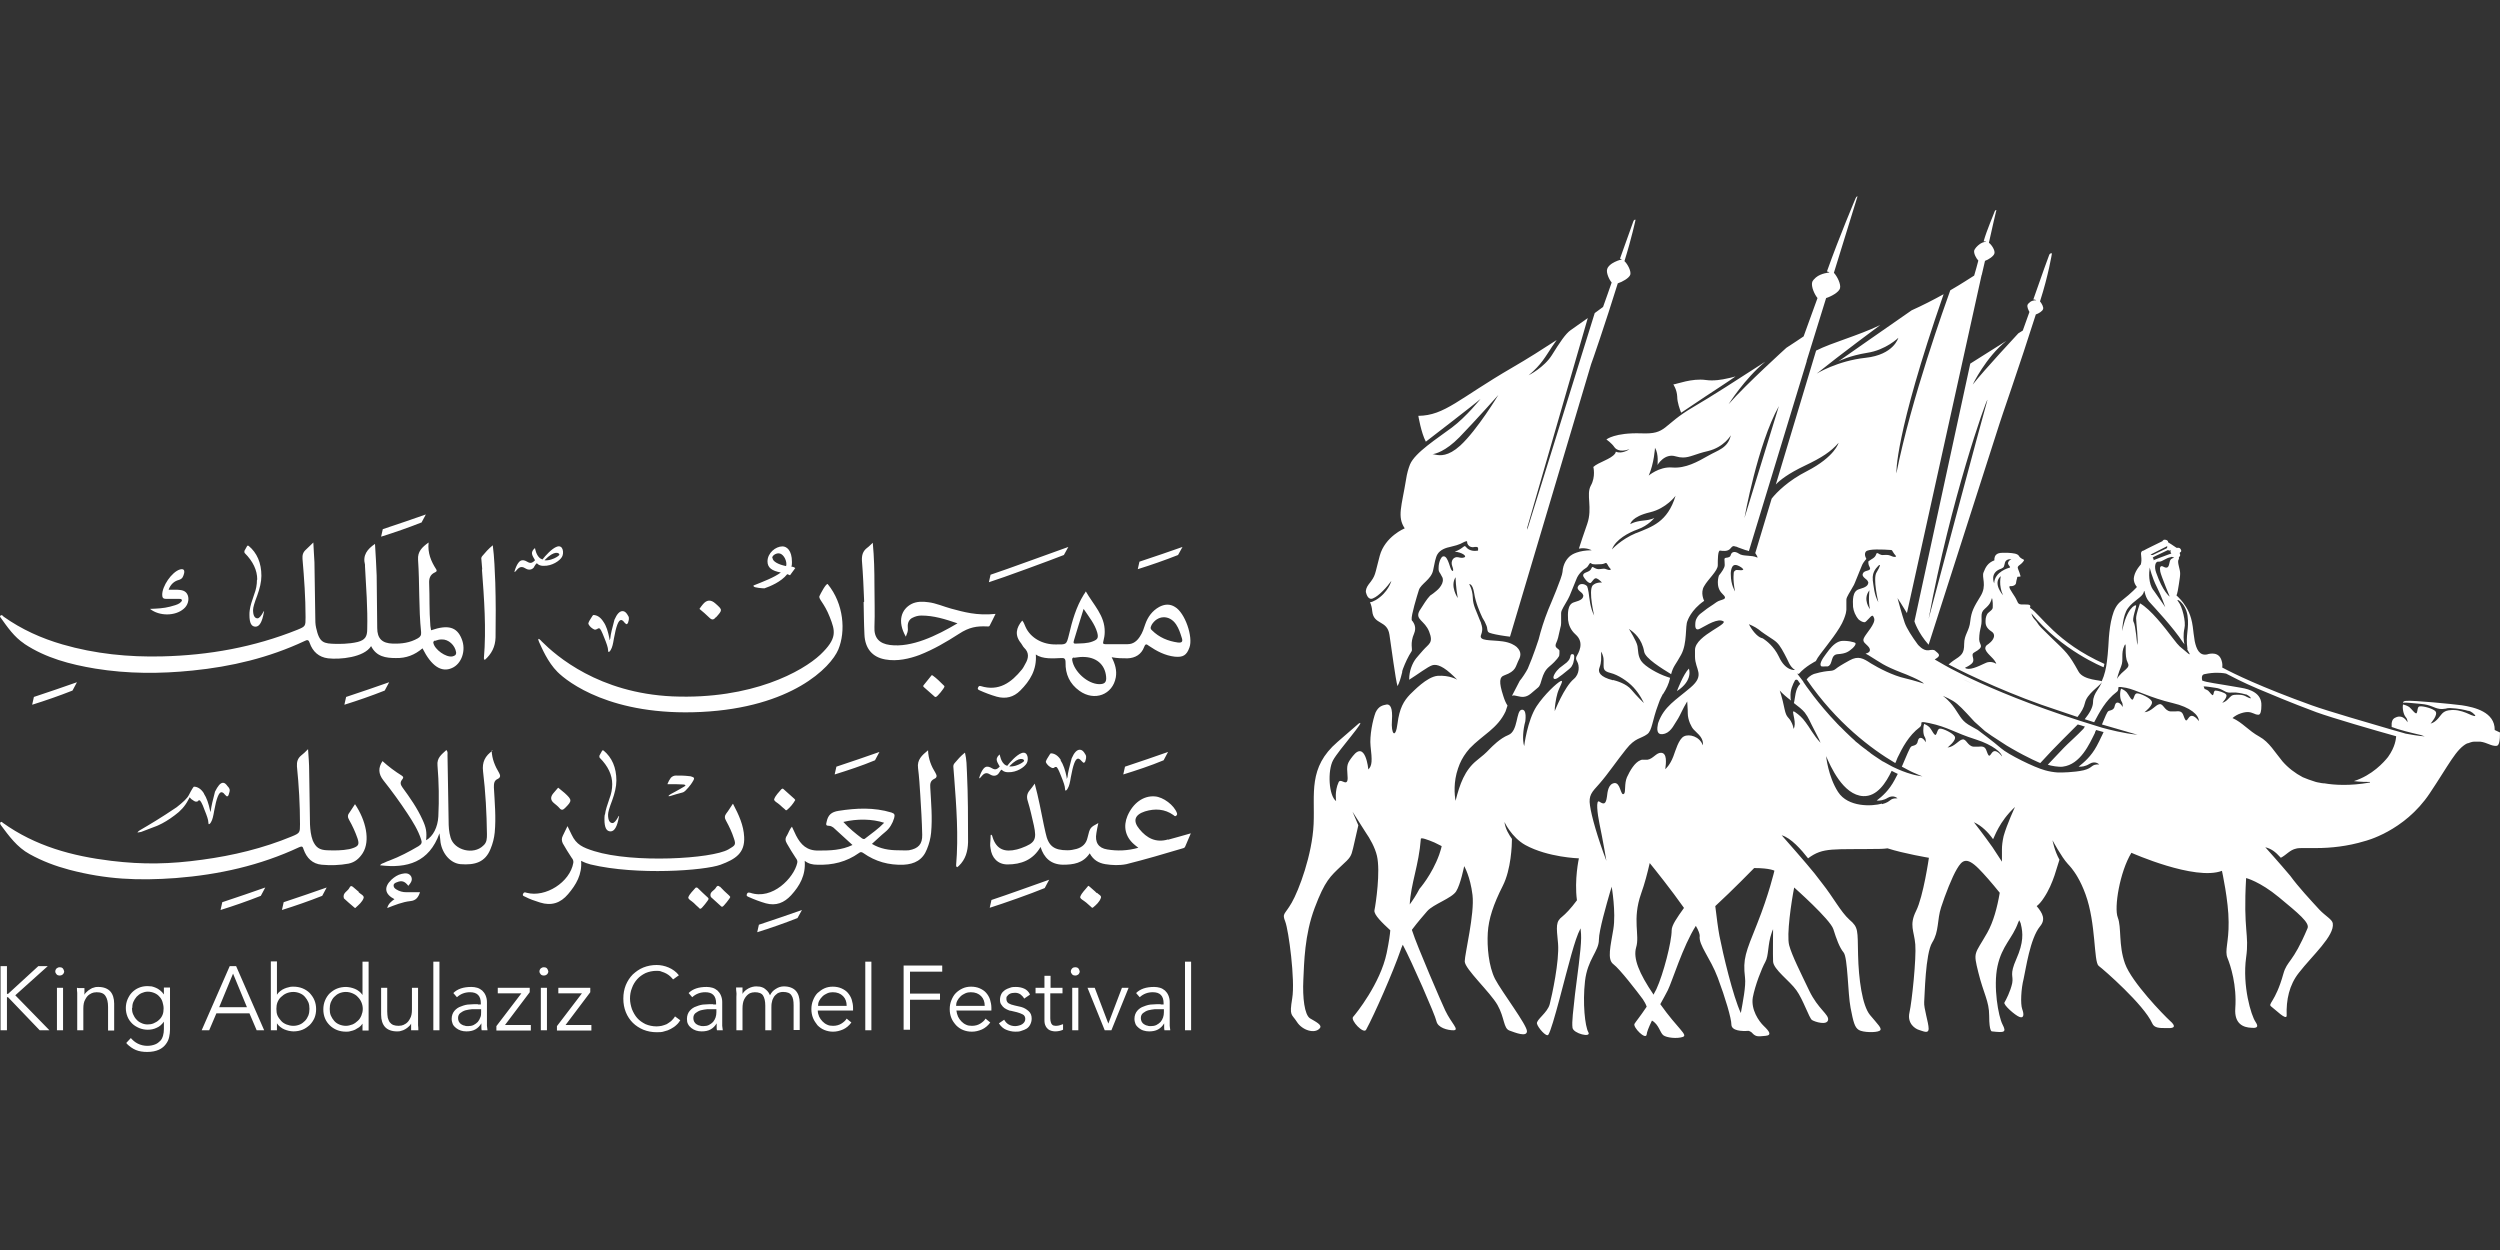
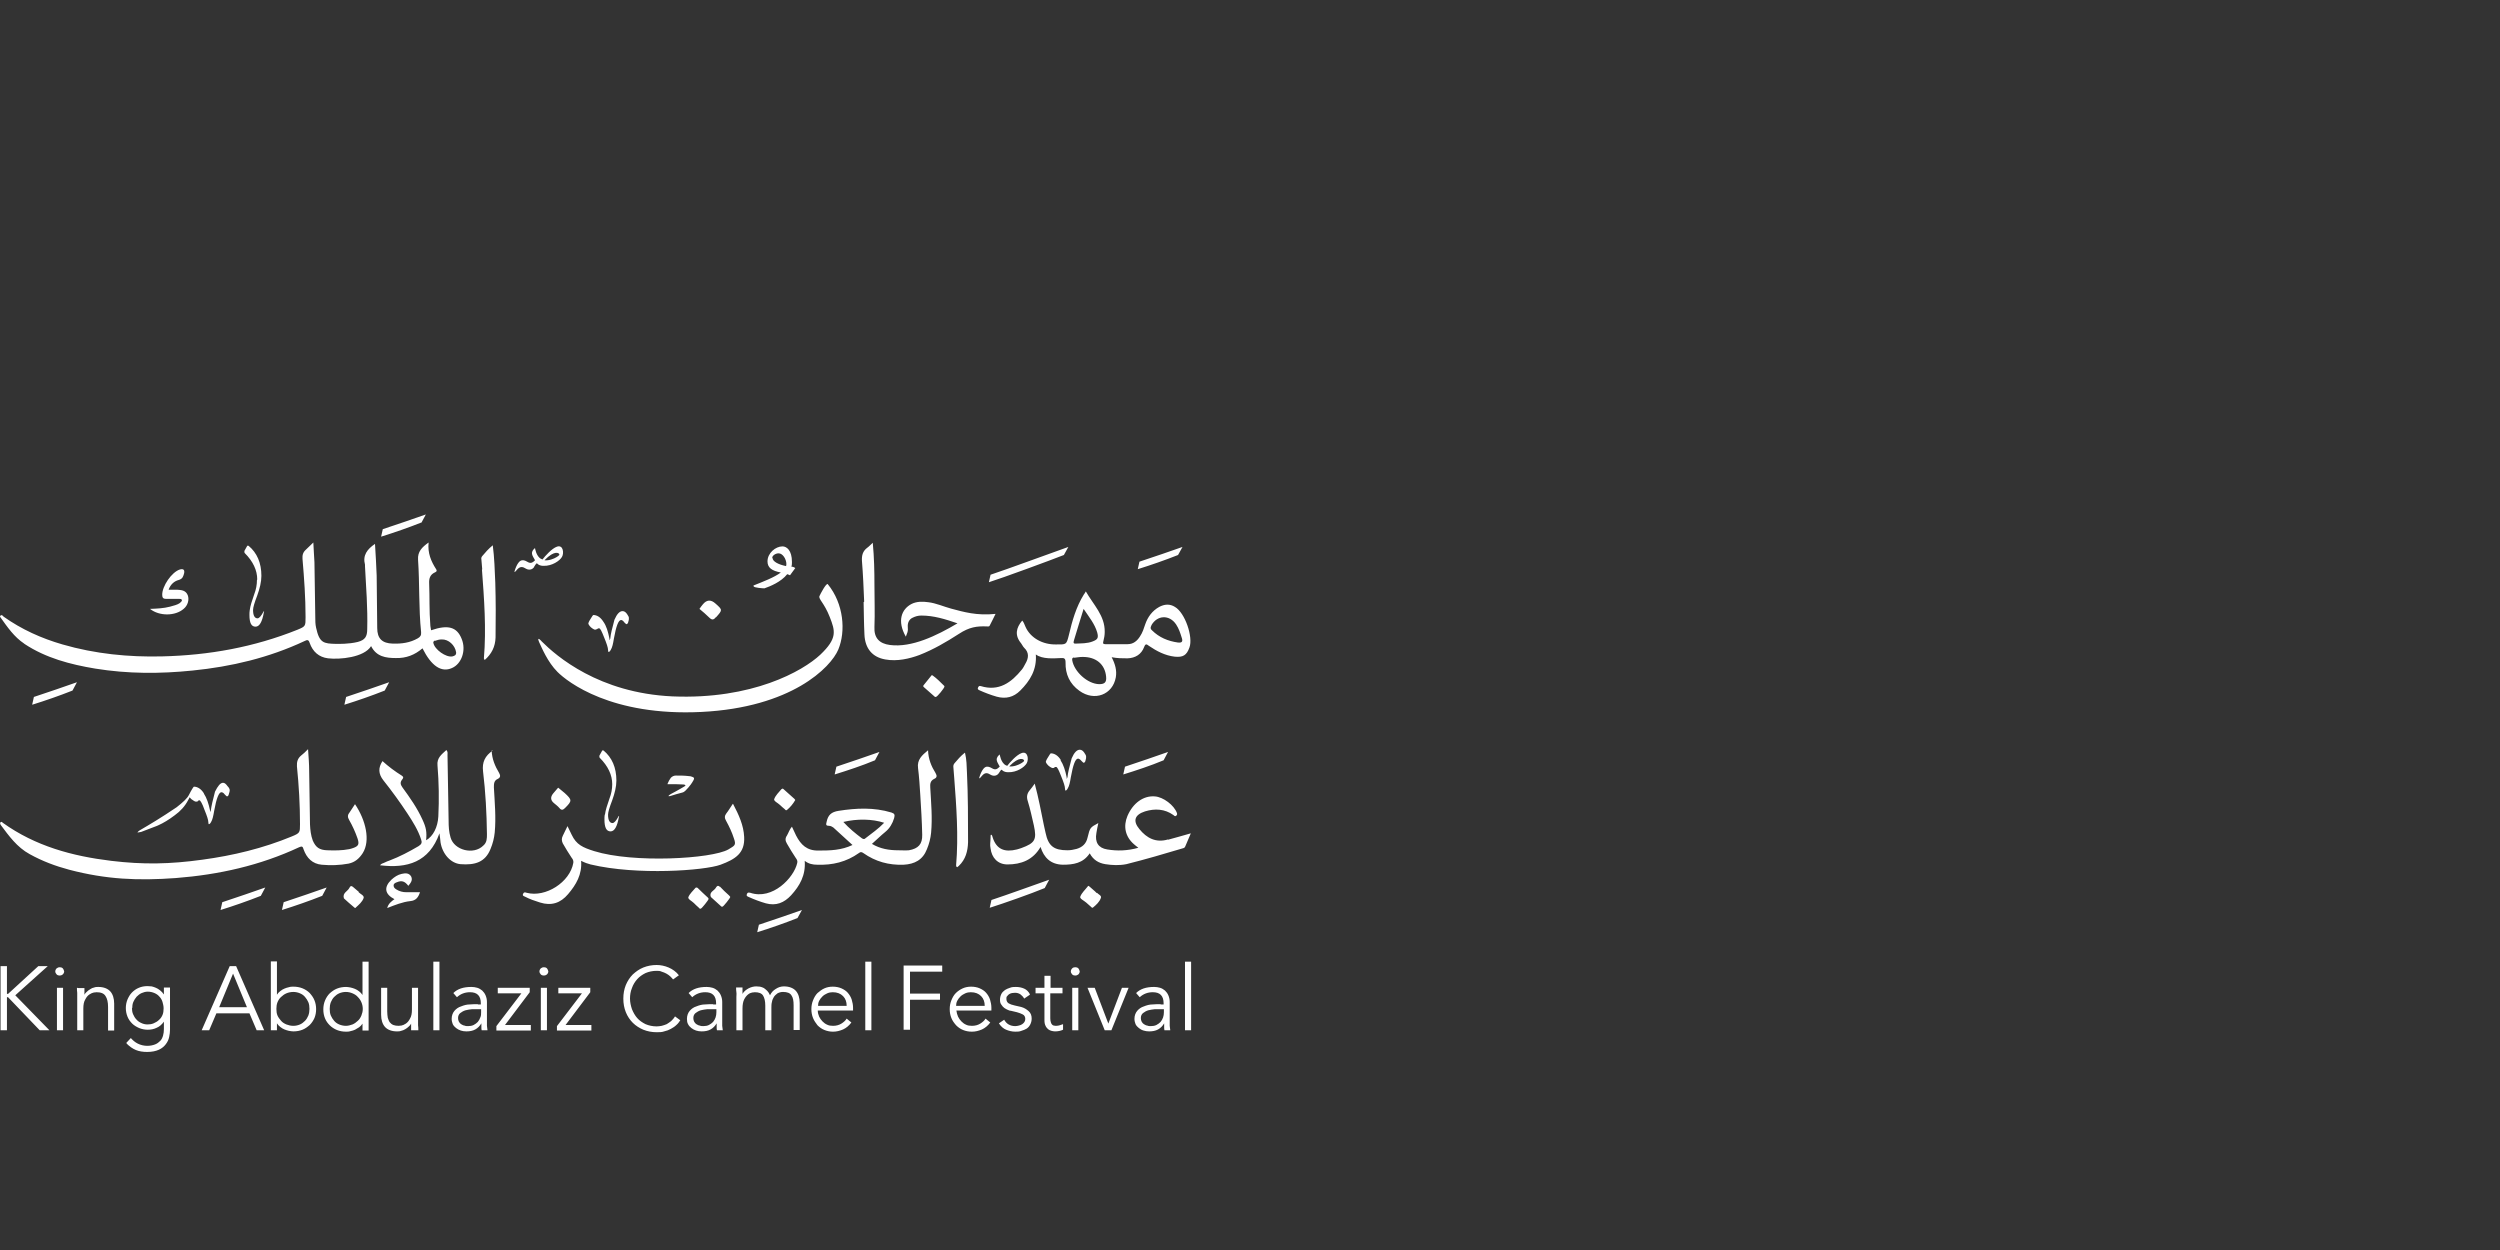
<svg xmlns="http://www.w3.org/2000/svg" id="Layer_1" data-name="Layer 1" viewBox="0 0 90 45">
  <rect x="0" y="0" width="90" height="45" fill="#333333" stroke="none" />
  <defs>
    <style>
      .cls-1 {
        fill: #fff;
      }
    </style>
  </defs>
-   <path class="cls-1" d="M57.25,11.49s0,0,0,0h0s0,0,0,0ZM57.49,11.31s0,0,0,0h0s0,0,0,0ZM71.03,13.83c.4-.51,1.63-1.83,1.63-1.83l.16-.1c.08-.22.16-.45.24-.67-.04-.07-.09-.18-.07-.25.01-.04.06-.08.11-.12,0,0,0,0,0,0,0,0,0,0,0,0,.1-.06.21-.05.21-.05-.03-.02-.07-.03-.11-.03.3-.86.55-1.56.57-1.6.02-.05.05-.06.07-.06s.03,0,.03,0c0,0-.12.77-.43,1.73.06.07.14.21.11.28-.02.07-.16.16-.26.19-.55,1.74-1.31,3.91-1.31,3.94l-2.55,7.95c-.39-.44-.51-.84-.51-.84l2.01-9.28,1.3-.82c-.74.59-1.21,1.57-1.21,1.57ZM69.43,22.28s1.92-7.21,2.12-7.89c-.05,0-1.33,3.61-2.12,7.89ZM60.52,14.84s0,.02,0,.02l.88-.59s1.07-.7,1.08-.72c0,0,0,0,0,0-.01,0-.12.04-.28.07-.21.05-.51.1-.79.06-.5-.07-1.05.15-1.17.16,0,0,.13.19.14.44,0,.21.1.47.13.55ZM56.06,24.42c.06-.04.12-.09.19-.14.22-.17.31-.25.33-.29.03-.05.06-.11.07-.18.03-.12.04-.25-.03-.26,0,0-.02,0-.02,0-.08,0-.05.09-.1.18-.02.04-.06.08-.1.12,0,0,0,0,0,0-.08.07-.19.14-.26.2-.06.06-.12.12-.16.19-.11.17-.05.26.09.17ZM90,26.37c0,.29-.03.47-.12.48-.19.02-.34-.12-.59-.15-.08,0-.16,0-.22,0-.07,0-.15.03-.23.06,0,0,0,0,0,0,0,0-.01,0-.02,0-.4.2-.66.77-1.35,1.8-.92,1.38-2.34,1.72-2.34,1.72-.62.19-1.24.25-1.73.25h0s-.03,0-.04,0c-.16,0-.3,0-.43,0-.11,0-.2,0-.27.02-.23.05-.34.22-.55.33-.21-.23-.34-.32-.56-.38,0,0,.53.59.9,1.03.29.4.72.86,1.05,1.22.22.23.46.35.48.49.07.45-.74,1.16-1.22,1.78-.35.44-.46.98-.44,1.54,0,.2-.41-.22-.55-.32-.15-.11.14-.14.43-1.18.14-.5.33-.36.87-1.64.09-.2-.33-.54-1.03-1.12-.69-.57-1.18-.69-1.18-.69-.11,1.92.12,2.01,0,2.86-.14,1.02.18,2.09.34,2.32.16.23-.04.22-.15.21-.28-.01-.62-.13-.58-.7.06-.83-.17-1.54-.28-1.81-.11-.27.05-.56.04-1.3,0-.75-.24-1.84-.24-1.84-.97.37-3.26-.65-3.26-.65-.42.69-.63,1.98-.49,2.33.14.36.02.99.26,1.66.24.67,1.4,1.86,1.62,2.06.23.2.15.27-.06.26-.04,0-.08,0-.12,0-.19,0-.39,0-.46-.17-.3-.67-1.74-1.93-1.93-2.07-.18-.15-.09-1.53-.47-2.57-.09-.25-.19-.46-.29-.63h0s-.07-.13-.21-.31c-.05-.06-.1-.12-.14-.16-.23-.25-.55-.85-.55-.85,0,0,.07.38.25.7-.08.21-.21.85-.56,1.37-.09.14-.18.24-.26.3.22.26.33.48.12.73-.36.44-.51,1.54-.59,1.89-.09.35-.12.9-.05,1.09.07.19.06.34-.1.28-.16-.06-.59-.44-.54-.52.05-.08.22-.41.28-.7.05-.29-.11-.28.15-.87.26-.59.24-.93.16-1.25,0-.02-.01-.04-.02-.06,0-.01-.01-.03-.02-.04,0-.01-.01-.03-.02-.04-.01.03-.03.06-.04.09-.2.56-.58.82-.74,1.56-.16.74.03,1.81.18,2.1.15.29.07.3-.38.25,0,0-.1.03-.1-.56,0-.53-.2-.79-.39-1.56-.19-.77-.14-.62.32-1.43.22-.39.36-.91.45-1.44-.28-.35-.57-.68-.76-.87-.45-.45-.6-.29-.78.01-.18.3-.42.92-.57,1.38-.15.46-.07.87-.32,1.27-.25.4-.27,1.92-.29,2.14-.02.22.16.75.16.96,0,.2-.2.09-.34.05-.14-.04-.44-.23-.35-.63.09-.4.25-1.95.21-2.45-.04-.49-.23-.69.03-1.21s.46-1.91.46-1.91c0,0-.9-.15-1.49-.34,0,0,0,0,0,0-.08.01-.17.02-.25.02-1.73.03-2.06-.07-2.61.34-.24-.31-.62-.74-.95-.83,0,0,.91,1.03,1.18,1.37.08.1.17.22.27.35.42.53.67,1.03.99,1.32.33.28.29.38.31,1.26.02.88.15,1.83.43,2.17.28.34.47.5.34.57-.13.07-.59.06-.74-.03-.15-.09-.2-.28-.3-.8-.1-.51-.1-1.81-.25-1.99-.15-.18-.26-.49-.37-.84-.11-.35-1.41-1.5-1.41-1.5-.1.5-.28,1.71-.18,2.08.1.37.4.96.72,1.63.32.67.72.86.68,1.06-.04.2-.47.07-.58,0-.1-.07-.32-.74-.56-1.07-.24-.34-.83-.75-.84-1.04-.01-.25,0-.98,0-1.16-.02.05-.04.09-.05.13-.15.42-.1.82-.23,1.05-.13.23-.37.85-.45,1.28-.07.43.21.85.4,1.03.19.18.3.33.06.35-.24.02-.34.05-.47-.09-.03-.04-.08-.07-.14-.09-.25.02-.61,0-.62-.22,0-.23-.22-.97-.49-1.69-.27-.72-.7-1.18-.65-1.51,0-.06-.04-.19-.14-.36-.47.74-.85,2-1.01,2.32-.06.12-.16.3-.27.5.63.89,1.01,1.11.81,1.18-.21.07-.58.03-.7-.06-.12-.09-.16-.39-.41-.53-.13.27-.18.41-.19.5-.03.22-.5-.26-.44-.38.04-.07.2-.26.42-.59,0,0,.01-.01.02-.03-.03-.09-.08-.18-.14-.27-.2-.27-.83-1.09-1.06-1.26-.23-.17-.1-.65,0-1.26.1-.61-.06-1.53-.06-1.53,0,0-.02.08-.06.2,0,0,0,0,0,0-.12.42-.4,1.38-.4,1.71,0,.42-.41.7-.5,1.49-.09.79,0,1.63.12,1.84.12.21-.54.05-.57-.16-.03-.21.03-.65.09-1.21.07-.57.22-1.61.22-2.02,0-.07,0-.19-.02-.35,0,0,.63-.64.94-1.1-.31.46-.94,1.1-.94,1.1-.12.23-.21.52-.33.94-.2.69-.67,2.65-.83,2.89-.07.1-.38-.26-.41-.4-.03-.14.38-.39.46-.7.08-.31.35-1.55.3-2.18-.06-.63-.09-.79.16-.98.1-.08.3-.28.52-.58-.1-.74.07-1.51.07-1.51,0,0-1.11-.03-1.93-.48-.5-.28-.75-.83-.75-.83.03.25.17.47.27.61,0,.22-.03,1.1-.33,1.69-.34.67-.51,1.19-.54,1.69-.03.5.03,1.2.26,1.66.24.46,1.17,1.68,1.15,1.89-.01.21-.41.05-.63-.03-.22-.08-.17-.46-.43-.92-.26-.46-1.18-1.3-1.18-1.57s.36-1.71.28-2.39c-.08-.67-.3-1.04-.3-1.04,0,0-.13.66-.29.91-.16.25-.82.46-1.04.71-.12.14-.34.39-.55.67,0,.02.01.05.02.07.14.46,1.08,2.64,1.18,2.84.22.46.52.7.3.71-.22,0-.57-.09-.62-.33-.04-.21-.89-2.15-1.21-2.75-.03.07-.06.13-.08.2-.26.76-.94,2.31-1.24,2.86-.09.17-.57-.34-.47-.46.1-.11.98-1.2,1.21-2.3.09-.44.12-.68.13-.82-.28-.26-.6-.56-.57-.72.05-.24.22-1.4.09-1.96-.07-.3-.25-.62-.41-.85l-.47-.74.21.49c-.04.16-.13.56-.19.83-.07.29-.09.33-.42.63-.4.38-.59.53-.96,1.51-.37.98-.38,1.98-.41,2.6-.03.63.04,1.25.24,1.38.2.12.46.24.35.36-.18.21-.63.07-.82-.23-.19-.3-.28-.19-.17-.85.11-.66-.13-2.45-.25-2.76-.12-.31-.03-.23.23-.68.26-.45.74-1.73.79-2.83.05-1.1-.21-2.04.86-2.96.28-.24.53-.46.76-.66.33-.21-.73.96-.92,1.32-.2.37-.16,1.27.11,1.47,0,0-.06-.36.09-.68.03-.07.1-.05.16-.02.09.04.19.07.16-.22-.03-.38-.02-.43.19-.7.46-.59.56.48.56.48.14-.14.14-.32.08-.84-.04-.37.08-.95.18-1.21.11-.23.25-.26.41-.29.12,0,.21.12.18.57-.04.5.13.69.2.12.07-.56.23-.82.45-1.05.13-.12.6-.63.99-.67.44-.03.71.14.71.14-.09-.09-.16-.16-.24-.23h0c-.37-.33-.56-.32-.66-.29-.16.05-.54.34-.83.52,0,0,0-.01,0-.02,0,0,0,0,0,0,0-.15.03-.29.07-.41.11-.31.23-.39.43-.63.21-.24.38-.26.22-.67-.16-.41-.52-.43-.35-.75.13-.21.28-.44.36-.52.02-.03.05-.05.07-.06h0s.05-.04.07-.05c.06-.05.16-.12.23-.21.07-.09.13-.2.11-.31,0-.03-.02-.07-.04-.1-.06-.14-.12-.13-.11-.31,0-.09.02-.18.05-.26.01-.03.04-.08.07-.12.19-.13.27.34.33.45.06.1.11.07.04-.12-.07-.19.05-.35.21-.32.08.02.15.03.21.01.14-.04-.07-.19-.33-.21.15-.05.24-.12.32-.18.01-.01.03-.02.04-.02.04,0,.06.08.17.13.14.07.31.03.31.03,0,0,0,0,0,0,0,0,0-.02,0-.02,0-.04.02-.1-.05-.11-.03,0-.05,0-.07,0-.03,0-.05.02-.13,0-.11-.03-.13-.12-.14-.14,0,0,0-.02,0-.02,0-.07-.03-.05-.11-.02-.08.04-.14.07-.14.07-.07.03-.19.07-.33.1-.2.04-.39.11-.49.27-.07.11-.11.34-.16.59-.07.32-.44.48-.51.7-.07.22-.28.91-.26,1.06,0,0,0,0,0,0h0s0,.03.01.04c0,0,.01.02.02.02.05.07.15.22.06.44-.16.36-.05.58-.09.64-.13.2-.23.42-.31.63-.01.03-.02.06-.03.09h0s0,0,0,0c0,0,0,.01,0,.02,0,0,0,.04-.02.09-.03.13-.09.33-.15.43h0c-.07-.23-.22-1.39-.29-1.85-.08-.54-.57-.34-.62-.85-.01-.13-.04-.23-.08-.32.05,0,.12-.03.21-.08.45-.27.56-.69.56-.69-.15.21-.44.54-.66.63-.18.08-.24-.15-.26-.23,0-.08.02-.16.1-.27.27-.34.21-.33.4-1.03.19-.7.9-.99.9-.99-.28-.42-.11-.79.05-1.77.03-.2.08-.38.14-.53.18-.43.99-.94,1.51-1.33.52-.39,1.03-1.03,1.03-1.03-.2.18-1.97,1.54-1.97,1.54-.17-.32-.27-.93-.27-.93.95-.01,1.46-.62,3.37-1.73.57-.33,1.12-.68,1.61-1-.05.07-.1.15-.16.23-.24.36-.39.66-.85,1.04,0,0,.56-.28.84-.73.28-.45.49-.77.68-.9h0c.23-.16.43-.3.61-.43l-2.18,7.54v.08s2.43-7.8,2.43-7.8c.12-.09.22-.16.3-.22.1-.27.2-.57.31-.88-.08-.09-.21-.35-.16-.49.01-.03.03-.07.06-.1h0s.02-.02.03-.03c.05-.05.12-.09.18-.12.14-.07.26-.09.26-.09-.02-.01-.04-.02-.07-.03.26-.72.47-1.31.48-1.34.02-.05.04-.06.06-.06.01,0,.02,0,.02,0,0,0-.14.66-.4,1.49.11.1.25.36.21.49-.04.12-.29.26-.45.31-.43,1.39-.95,2.9-.96,2.91l-2.92,9.81s-.27-.03-.51-.08c-.04-.01-.09-.02-.13-.03-.17-.04-.16-.07-.18-.17,0-.06-.03-.14-.09-.26-.06-.09-.11-.19-.15-.29-.01-.03-.18-.39-.23-.74-.06-.36-.18-.32-.18-.32,0,0,.12.18.13.48.01.3.13.48.24.78.02.05.04.09.06.14,0,0,0,0,0,0,0,0,0,0,0,.02.02.05.08.2,0,.4-.1.24.35.18.78.24.28.04.43.14.5.2.21.2.13.37.05.52-.09.18-.07.35-.49.5-.18.06-.21.23-.04.75.04.13.09.25.15.34-.02.05-.03.09-.04.12-.02.05-.03.08-.03.09-.29.62-.82.84-1.29,1.33-.16.18-.28.37-.36.56-.02.05-.04.11-.06.16-.17.49-.13.95-.09,1.17.15-.6.33-1.11.77-1.46.18-.14.33-.27.45-.4,0,0,0,0,.01-.01,0,0,0,0,.01-.01.08-.08.36-.37.66-.49.36-.14.27-.88.48-.91.2-.03.13.41.13.42-.08.29-.11.67-.04.89,0,0,.11-.92.45-1.44.28-.42.72-.83.86-.9.14-.06-.04.2-.11.43-.06.2-.11.55-.1.65,0,0,.34-.87.69-1.16.21-.18.2-.48.12-.62-.05-.09-.05-.12-.03-.18.07-.13.31-.5-.03-.8-.18-.16-.25-.35-.27-.52-.01-.23-.03-.57.22-.64.25-.07.32-.13.33-.24h0s-.02-.06-.05-.09c-.12-.1-.2-.16-.13-.26.06-.1.24-.08.32.02,0,0,0,.01,0,.01.01.02.03.08.05.21.03.2.05.54.2.83,0,0-.21-.87-.06-1.08.03-.03.07-.06.12-.08.11-.04.22-.03.22-.03-.07-.07-.17-.17-.24-.15-.07.02-.13.16-.18.17-.05,0-.12-.06-.16-.11-.06-.08-.14-.16-.07-.23.07-.06.23-.07.27-.19.01-.03.03-.05.04-.05.02,0,.04.02.08.04.04.02.09.04.15.04.17-.01.17-.04.29.01.07.03.13.02.14,0,0-.02-.06-.06-.1-.14-.09-.17-.07-.06-.24-.05-.16,0-.31.03-.37-.03-.06-.06-.08.11-.19.17-.11.06-.28.23-.34.4-.07.17-.14.35-.24.59-.03.06-.05.11-.08.16-.09.17-.23.36-.23.47,0,.09,0,.22,0,.36h0c0,.06-.01.12-.03.18-.02.1-.05.23-.08.35-.02.07-.04.13-.06.17-.08.17.02.19.08.25.01.01.03.03.03.05,0,0,0,.02,0,.03,0,.05,0,.1-.01.15,0,0-.06.14-.36.39-.3.25-.25.63-.4.75-.06.05-.14.12-.26.22-.19.16-.35.12-.48.09-.08-.02-.15-.04-.2-.01.06-.11.27-.52.28-.54.08-.09.23-.32.29-.44.2-.46.39-1.05.39-1.05.08-.32.19-.68.35-1.08.08-.19.5-1.17.51-1.35.02-.3.16-.48.28-.58.06-.05.3-.2.77-.2,0,0-.18-.11-.46-.06.1-.3.14-.44.3-.89.2-.58-.05-1.05.13-1.38.18-.32.09-.67.09-.67.18-.17.64-.28.78-.48.02-.02.02-.05.03-.07.23.1.49-.09.49-.09-.38.14-.52-.04-.54-.07h0c-.1-.15-.29-.28-.29-.28,0,0,.3-.25,1.25-.22.95.04.73-.28,1.9-.96.57-.33,1.63-1.01,2.57-1.62-.75.62-1.32,1.53-1.32,1.53.63-.72,2.08-2.03,2.08-2.03.29-.19.43-.28.62-.41.11-.32.31-.84.5-1.38-.1-.12-.24-.41-.19-.58.02-.05.07-.11.13-.16.19-.16.49-.18.49-.18-.02-.02-.06-.03-.09-.04.46-1.29,1.01-2.58,1.03-2.63.03-.06.05-.07.06-.07,0,0,.01,0,.01,0,0,0-.41,1.33-.85,2.75.12.13.26.41.22.56-.04.14-.31.29-.5.35-.3.98-.58,1.88-.7,2.26v.02s-2.08,6.83-2.08,6.83c-.03-.01-.07-.03-.13-.04-.12-.04-.19-.07-.25-.09-.03-.01-.05-.02-.07-.03,0,0,0,0-.01,0-.12-.04-.13-.02-.2.06-.1.13-.3.09-.38.08-.08,0-.08.33-.08.53s-.35.5-.49.75c-.15.24,0,.53,0,.53-.48.33-.6.72-.6.72-.09.18,0,.8-.23,1.22-.2.37-.28.4-.36.7-.34-.21-.93-.57-.97-.81-.08-.47-.37-.7-.55-.82,0,0,.28.44.31.62.03.18.01.34.13.53.14.21.62.47.92.57.03.01.09.03.12.04,0,0,0,.01,0,.02-.04.19-.13.38-.24.55,0,0,0,.01-.02.02-.05.1-.1.19-.13.28l-.04.11c-.21.55-.21.92-.39,1.05-.23.17-.43.12-.76.54-.33.41-.66.9-.95,1.23-.15.17-.25.27-.31.39-.05.11-.07.22-.04.41.05.37.27,1.15.59,1.99,0,0-.13-.77-.25-1.34-.07-.34-.14-.89,0-.79.15.1.23.11.27-.18.02-.18.05-.46.27-.49.1-.01.16.09.2.2.05.13.08.25.15.18.06-.07,0-.35.1-.59.11-.24.28-.53.48-.61.06-.03.09-.02.13-.02.03,0,.07,0,.13,0,.2-.03.32-.26.49-.25.22.01.18.36.15.59,0,0,.17-.14.29-.46.08-.21.19-.62.38-.72.19-.1.57,0,.68.32,0,0,.05-.18-.14-.38-.17-.18-.22-.18-.32-.41-.05-.12-.08-.25-.08-.36h0s0-.19-.02-.43c-.16.26-.26.51-.33.62-.12.17-.23.46-.47.54-.25.08-.31-.07-.26-.31,0-.03.01-.05.02-.09.21-.58.62-.8,1.16-1.26.54-.46.16-.64.16-1.11,0-.08,0-.16,0-.24,0-.55,1.39-.98.95-1.06-.24-.05-.68.26-.81.31-.14.05-.13-.13-.13-.13,0-.02,0-.03,0-.04,0-.09.02-.17.04-.2.08-.17.2-.22.28-.29.13-.11.28-.19.44-.31.16-.12.47-.07.21-.31-.26-.25-.12-.65-.12-.65h0c.11-.14.21-.28.21-.38,0-.2-.04-.24.04-.26.09-.01.16-.02.18-.11.02-.06.06-.1.13-.1.04,0,.1.02.16.06.15.11.45.04.66.14.05.02-.07-.16-.07-.16l.59-1.96c.18-.23.6-.65,1.27-.99,1.01-.52,1.14-1.02,1.14-1.02-.28.32-.6.53-1.21.82-.61.29-.91.53-1.05.68l1.45-4.82c.6-.3,1.47-.52,2.31-.92,0,0-1.46,1.08-2.29,1.75,0,0,.74-.46,1.76-.57,1.02-.11,1.18-.72,1.18-.72,0,0-.45.44-1.12.54-.62.1-1.01.29-1.04.31.06-.04,2.07-1.45,2.64-1.84.38-.17.79-.38,1.15-.58-1.78,5.13-1.7,6.45-1.7,6.45.53-2.68,1.77-6.11,1.94-6.59.45-.26.68-.42.86-.53.05-.17.11-.38.15-.54-.07-.07-.17-.25-.15-.36.02-.07.11-.17.21-.24.05-.03.13-.08.22-.07,0,0-.03-.03-.09-.02.11-.4.39-1.04.39-1.06.02-.06.05-.07.06-.07,0,0,.01,0,.01,0,0,0-.17.71-.27,1.18.09.06.23.27.2.38-.02.1-.22.23-.34.27-.04.17-.08.34-.12.52v-.02s-2.69,12.18-2.69,12.18c-.17-.28-.31-.5-.34-.54h0c.03.1.16.6.26.89.07.2.27.51.47.78.01.01.18.23.38.21.13-.02.2-.03.25.02.07.07.22.14.07.25-.03.02-.06.04-.09.06.07.04.16.09.26.15,0,0,1.82,1.11,5.68,2.28,0,0,0,0,0,0,0,0,.04.01.1.03h0c.22.06.75.2,1.26.25,0,0-.9-.26-1.28-.37.12-.27.18-.47.25-.49.13-.03.16-.07.16-.07.02-.02.04-.05.05-.11.05-.22.23-.09.28.04,0,0,.03-.09-.03-.19-.07-.11-.07-.36-.02-.47,0,0,.13.05.2.13.07.08.17.31.22.26.05-.05.06-.23.16-.22.12,0,.47.17.52.28.08.14-.26.4-.26.4.25-.02.4-.27.54-.29.14-.03.18.24.4.26.06,0,.11,0,.16,0,.14-.01.25-.03.31.16.09.26.11.16.19.06.14-.19.36.13.36.13,0-.22-.3-.5-.94-.65-.81-.19-1.33-.48-1.68-.55-.32-.06-.28-.02-.28.03,0,.06-.03.1-.06.12-.4.3-.63.75-.81,1.09-.1-.03-.21-.07-.34-.11.17-.21.3-.43.3-.62,0-.16.07-.3.15-.42.07-.1.12-.19.17-.29-.11.16-.54.42-.61.74-.04.18-.13.33-.27.51-.21-.07-.45-.15-.71-.24-1.58-.51-3.17-1.25-3.93-1.65.05-.04.1-.09.16-.13.31-.2.4-.26.4-.61,0-.34.19-.47.22-.82.04-.35.13-.51.37-.9.24-.39.03-.68.11-.86.07-.18.15-.34.39-.43,0,0-.02-.12.06-.2.05-.05.13-.07.23-.07.05,0,.12,0,.19,0,.2.01.35.03.4.11.05.09.15.12.18.14.03.02-.07.13-.14.18-.07.05-.1.08-.07.15.03.06.08.22.09.26,0,.04-.12,0-.12.04,0,.04-.03.1-.04.19,0,.09-.11.14-.21.13-.1,0,.05.2.17.39.12.19.07.28.29.27.23,0,.29,0,.25.12h0c.4.26.94,1.24,2.68,2.02l-.03.12s-1.51-.6-2.6-1.94c.05.2.15.23.22.35.06.1.13.17.5.53.54.52.62.57.98,1.22.18.32.84.3.83.35.11-.24.16-.48.19-.72.04-.27.07-.86.07-.86.02-.24.05-.51.12-.76.06-.23.16-.43.32-.55.41-.32.57-.51.57-.51,0,0-.16-.17-.1-.39.05-.22.24-.42.24-.42,0,0,.03-.11.02-.22,0-.11-.05-.22.04-.27.01,0,.03-.01.04-.01.06-.04.54-.27.68-.34,0-.02.03-.03.05-.05.01,0,.03,0,.04,0,.04,0,.09.02.11.06,0,0,0,.02,0,.03,0,0,.24.15.29.19.02.02.04.01.07.01.03,0,.07,0,.1.06.05.1-.04.09-.04.13,0,.04.04.06,0,.12-.01,0-.02.02-.03.04,0,0,0,.01,0,.02.02.07-.07.02,0,.3.05.22.07.21,0,.64-.06.41-.09.4-.09.4,0,0,.14.13.24.26.15.21.29.43.35.87.02.16.04.35.07.52.06.29.17.53.44.48,0,0,.35-.13.49.13.02.03.03.07.04.1.03.09.03.18.02.24.43.23,1.39.7,3.22,1.36.58.21,2.14.66,2.89.88l.39.11s.07.02.1.03c.2.04.45.08.69.1l-.14-.05c-.31-.07-.8-.19-1.05-.29,0-.05,0-.1,0-.13.02-.15.08-.19.19-.23.13-.04.27,0,.38.19,0,0,.01-.1-.06-.18-.09-.1-.13-.34-.1-.46,0,0,.13.03.22.09.09.07.23.28.27.22.04-.06.02-.24.11-.24.12-.02.49.08.57.18.1.13-.18.44-.18.44.24-.06.35-.32.46-.4.06-.04.11-.08.31-.09h0s.04,0,.06,0c.21,0,.43.09.54.14.12.06.32.13.21.02-.05-.05-.09-.08-.13-.1,0,0-.03-.02-.07-.03-.02,0-.03,0-.03,0-.09-.03-.36-.09-.64-.1-.05,0-.1,0-.16.02-.07.01-.14.02-.22.01-.22-.03-.31-.15-.68-.18-.27-.02-.52-.06-.64-.04,0-.04.03-.07.14-.07.24-.02,1.6.11,1.98.16.45.07,1.19.24,1.18.89ZM71.84,23.84c-.08-.17-.37-.34-.37-.51.02-.12.08-.1.2-.22.12-.12.18-.28.02-.38-.14-.09-.21-.2-.21-.33h0s0-.04,0-.06c0-.11.04-.23.1-.28.17-.14.16-.14.16-.27,0-.06,0-.12-.01-.16h0c0-.06-.02-.1-.02-.1-.04.13-.06.22-.26.39-.2.17-.06.33-.14.65-.01.06-.03.12-.04.19-.01.08-.02.16-.02.25,0,.23.23.25-.18.48-.16.09.08.26-.1.41-.07.06-.16.11-.23.14.03.03.08.04.13.04.23,0,.59-.22.69-.24.1-.02.18,0,.23.02.07.03.09.06.06-.01ZM72.11,21.43c-.17-.36-.08-.69-.08-.69-.31.26.08.69.08.69ZM72.29,20.24c.06-.09.12-.11.12-.11,0,0-.19-.02-.23.12-.04.14-.02.17-.13.22-.44.14-.26.53-.26.53.01-.42.54-.56.54-.56.11-.01-.09-.11-.03-.2ZM78.15,20.06c-.17.02-.3.16-.42.16,0,0-.01,0-.02,0-.13-.02-.16.2-.09.39.24.69.49.87.49.87,0,0-.31-.75-.34-.9-.03-.15,0-.24.11-.18.11.06.18.05.21-.09.03-.14.04-.2.18-.23,0,0-.06-.04-.12-.03ZM77.59,20.02c-.05.02-.1.05-.09.07.02.02.05.03.02.08,0,0,.4-.16.55-.21.15-.05.09-.02.07-.08-.01-.05.02-.09.02-.09,0,0-.02.03-.05.03-.02,0-.04,0-.06-.02l-.46.22ZM77.41,19.96s.03.02.05.02c.01,0,.03,0,.04,0,.12-.06.41-.2.5-.24.02-.01.02-.04.02-.08l-.61.31ZM77.52,21.24c.18.25.43.62.43.62,0,0-.13-.38-.3-.72-.18-.35-.26-.71-.26-.71-.03.2-.05.56.13.82ZM76.6,23.85c-.14-.21-.02-.81-.12-.61-.14.29-.02.51-.12.75-.1.24-.15.45-.15.45.2-.33.52-.38.38-.59ZM78.75,23.37c-.08-.52.07-.73,0-1.21-.07-.48-.47-.67-.33-.5.14.17.28.73.22.96-.05.23-.03.44,0,.58-.01-.02-.03-.05-.05-.07-.36-.55-1.05-1.28-1.23-1.48-.18-.21-.14-.5-.19-.32-.05.17-.36.29-.56.56-.2.26-.21.83-.21.83.15-.82.48-.97.5-.92.02.05-.16.48-.09.59.07.11.13.83.13.83.05-.17-.04-.8-.04-.96s.14-.54.14-.54c.38.21.89.87,1.17,1.24.28.37.27.31.45.47.15.13.25.22.08-.05ZM62.8,18.65l1.24-4.03c-.77,1.38-1.24,4.03-1.24,4.03ZM59.33,17.14s.39-.35.87-.31c.48.04.92-.21,1.29-.42.36-.21.71-.27.82-.74,0,0-.24.43-.83.57-.44.1-.64.23-.89.23-.08,0-.16-.01-.26-.04-.41-.13-.66.31-.66.31,0,0,.05-.39-.09-.62,0,0-.03.56-.23,1.01ZM58.91,19.19c.56-.23,1.12-.39,1.41-1.34,0,0-.33.45-.91.59-.69.16-.72.43-.72.43,0,0,.15-.1.47-.13.32-.03.4-.1.4-.1,0,0-.21.28-.61.42-.31.11-.79.36-.92.72,0,0,.32-.36.87-.59ZM58.07,24.48c.12.03.48.13.66.35.18.22.45.48.45.48,0,0-.13-.3-.37-.56-.23-.25-.58-.46-.82-.52-.32-.08-.25-.17-.26-.46,0-.18-.09-.31-.09-.31,0,.27.02.36-.06.58-.06.15.01.33.49.45ZM53.94,14.22s-.81.91-1.4,1.52c-.51.52-.88.6-.97.61,0,0-.02,0-.02,0,0,0,0,0,.02,0,.03,0,.06.01.11.02.16.03.45.07.89-.33.61-.56,1.37-1.82,1.37-1.82ZM52.48,21.53c-.07-.36-.08-.75-.08-.75-.21.33.08.75.08.75ZM51.9,30.46l-.26-.13c-.26-.11-.49-.19-.49-.13-.07.94-.36,1.61-.4,2.36.11-.15.23-.33.35-.56h0s.45-.51.71-1.23c.03-.1.07-.2.09-.31ZM70.39,24.32c.17.09.54.26.9.42-.37-.17-.73-.33-.9-.42ZM69.89,25.01s.26.17.48.49c.22.32.26.47.6.65.06.03.14.08.23.13,0,0,.59.44.84.66.25.22,1.2.69,1.58.79h0c.14.04.3.07.47.08.03,0,.06,0,.09,0,0,0,.48,0,.83-.08.36-.09.25-.22.56-.21,0,0-.14-.15-.35-.02-.14.09-.29.11-.39.1.2-.16.45-.37.65-.74.06-.11.12-.23.17-.34l.03-.06h0s.05-.11.05-.11h0s-.01,0-.02,0c-.08-.02-.16-.05-.25-.07l-.03.06h0s-.01.02-.01.02h0s0,.01,0,.02h0c-.2.4-.52,1.14-1.16,1.22-.14.02-.43-.03-.54-.07,0,0,0,0,0,0,.28-.29.59-.63.71-.74.08-.08.33-.3.57-.55l.03-.04h0s0,0,0-.01l.03-.03c-.09-.03-.18-.06-.26-.08l-.04.04c-.29.3-.72.7-1.31,1.35,0,0-.42-.17-1.04-.53-.11-.06-.22-.13-.34-.21-.3-.19-.49-.32-.61-.41-.07-.06-.31-.28-.37-.33,0,0-.01-.01-.02-.02-.2-.22-.34-.37-.45-.48-.23-.23-.36-.3-.72-.46ZM72.63,29.02c.06-.02.12-.02.18-.02-.06,0-.12,0-.18.02ZM64.7,24.25s0,0,0,0c.06.08.13.17.22.29,0,0,0,0,0,.01,0,0,0,0,0,0,.06.09.52.77,1.22,1.5,0,0,.01.02.02.02.03.03.06.07.1.1.01.01.02.02.04.04.03.03.06.06.1.1.01.01.02.02.04.04.07.07.15.14.22.21,0,0,0,0,0,0,.03.03.06.05.09.08.02.02.04.04.06.06.03.02.06.05.09.07.02.02.05.04.07.06.03.02.06.05.09.07.03.02.05.04.08.06.03.02.06.04.09.07.04.03.09.06.13.1.03.02.07.05.1.07.03.02.06.04.09.06.03.02.06.04.09.06.03.02.06.04.09.06.03.02.06.04.09.05.03.02.06.03.09.05.03.02.06.03.09.05.04.02.07.04.11.06.02.01.04.02.06.03,0,0,0,0,0,0,.21.1.43.19.65.25.13.04.26.06.39.08,0,0-.11-.04-.31-.13-.12-.05-.26-.13-.43-.22v-.03s.01,0,.01,0c.02-.04.03-.08.05-.12.05-.12.1-.24.15-.35.05-.11.09-.2.13-.23,0,0,.01,0,.02-.01.13-.03.16-.07.16-.07.02-.02.04-.05.05-.11.05-.22.23-.09.28.04,0,0,.03-.09-.03-.19-.07-.11-.06-.36-.02-.47,0,0,.13.05.2.13.07.08.17.31.22.26.05-.05.06-.23.16-.22.12,0,.46.17.52.28.08.14-.26.4-.26.4.25-.02.4-.27.54-.29.14-.03.18.24.4.26.06,0,.11,0,.16,0,.14-.01.25-.03.31.16.09.26.11.16.19.06.14-.19.36.13.36.13,0-.12-.31-.41-.94-.61-.79-.25-.98-.44-1.68-.59-.32-.07-.28-.02-.28.03,0,.05-.03.1-.06.12-.4.3-.63.75-.8,1.1l-.04.1s-.02.06-.04.09c-.85-.5-2.11-1.44-3.19-3.01.11-.15.25-.19.27-.2.59-.17.62-.05.79-.19.06-.05.18-.13.49-.3.31-.17.49-.07.76.11.28.17.79.44,1.24.54.3.07.67.19.67.19-.08-.11-.7-.36-.79-.39-.69-.27-.74-.35-1.2-.63-.04-.02-.08-.04-.11-.06.17-.04.19-.13.12-.23-.1-.13-.25-.18-.18-.33.07-.16.43-.52.37-.71-.06-.19-.11-.06-.28.1-.03.03-.05.04-.06.04-.1,0-.18-.07-.22-.1,0,0,0,0,0,0,0,0,0,0,0,0,0,0,0,0,0,0h0c-.12-.14-.18-.3-.2-.45-.01-.23-.03-.57.22-.64.25-.07.32-.13.33-.24h0s-.02-.06-.05-.09c-.12-.1-.2-.16-.13-.26,0-.01.02-.02.03-.03.07-.06.27-.04.2-.17-.05-.09-.05-.15-.05-.18,0-.02,0-.04.03-.05.07-.06.21-.1.25-.23.01-.03.02-.05.04-.05.02,0,.05.02.08.04.04.02.09.04.15.03.17-.01.19,0,.31.05.07.03.13.02.14,0,0-.02-.06-.07-.1-.14-.04-.07-.05-.09-.08-.09,0,0,0,0,0,0-.29-.02-.83-.05-.91.06-.08.1.02.26.02.26h0c-.07.08-.14.17-.17.26-.07.17-.14.35-.24.59-.02.06-.05.11-.08.16-.09.17-.23.36-.23.46,0,.09,0,.23,0,.36h0s-.01.09-.02.13c-.02.07-.04.14-.07.21-.14.37-.58.9-.85,1.26-.07.09-.12.17-.16.25,0,0-.38.19-.61.46ZM67.56,20.6s.17-.28.1-.26c-.01,0-.02,0-.03.02-.02.02-.03.03-.04.04-.02.02-.04.05-.06.07-.11.15-.12.3-.11.37,0,0,0,0,0,.01,0,.01,0,.03,0,.04.03.2.05.52.2.79,0,0-.21-.87-.06-1.08ZM67.3,21.25c-.26.33.02.68.02.68-.07-.28-.02-.68-.02-.68ZM62.96,22.47c.1.2.29.45.46.5.03,0,.07.03.11.06.04.03.33.23.51.61.24.53.58.48.58.48-.21-.14-.23-.32-.38-.58-.14-.26-.22-.39-.4-.51-.24-.16-.4-.26-.53-.37-.13-.1-.35-.19-.35-.19ZM62.31,20.7c0,.35.15.59.15.59-.09-.47-.04-.69-.04-.7.03-.05.08-.08.12-.07.12.01.19.02.22-.02,0,0-.03-.06-.15-.12-.08-.04-.19-.08-.25.03-.04.07-.06.2-.05.29ZM60.62,32.68c-.45-.64-1.05-1.39-1.23-1.61-.08.35-.18.74-.31,1.1-.33.94-.04,1.49-.18,1.94-.11.39.1.92.63,1.7,0,0,0,0,0,0h0s.01-.02.01-.03c0,0,0,0,0,0,.03-.06.06-.12.09-.17.25-.54.55-1.7.55-2.12,0-.18.19-.45.44-.8ZM63.89,31.35s-.16-.1-.74-.1c-.02.02-.78.8-1.4,1.37.05.41.1.81.15,1.07.12.62.49,2.19.77,2.78.07-.39.19-.98.15-1.28-.08-.68.02-.89.44-1.94.42-1.05.62-1.91.62-1.91ZM63.11,31.26s0,0,0,0c0,0,0,0,0,0ZM63.14,31.25s0,0,0,0c0,0,0,0,0,0ZM67.75,28.95c.36-.09.25-.22.56-.21,0,0-.14-.14-.35-.02-.14.09-.29.11-.4.1.2-.15.45-.37.65-.75.04-.07.07-.14.11-.21-.07-.03-.14-.07-.22-.11-.2.42-.52.93-1.02.91-.73-.03-1.19-1.09-1.34-1.44h0s0,0,0,0l-.2-.48c-.04-.12-.19-.38-.22-.45-.18-.34-.2-.44-.35-.64-.09-.11-.23-.22-.39-.34.05-.18.04-.52.23-.69-.03-.04-.06-.09-.09-.13-.02-.03-.08-.03-.1,0-.08.15-.18.35-.16.61,0,0,0,0,0,.01,0,.04,0,.07.02.11-.15-.11-.29-.23-.41-.36,0,0,.09.25.17.65.08.38.15.26.27.53.04.08.06.2.06.2.05-.09.05-.23.02-.38-.04-.22-.08-.3.04-.22.13.09.25.19.37.36.13.16.29.48.54.74l.2.48s.07.73.43,1.29c.36.56,1.23.52,1.58.42ZM72.07,31.01c0-.07,0-.13,0-.2v-.02h0c0-.08,0-.15,0-.22,0-.13.02-.29.06-.47.12-.43.41-1.05.41-1.05-.58.54-.74,1.09-.79,1.16-.17-.24-.4-.48-.69-.61,0,0,.36.46.67.9.08.12.2.31.34.52h0v-.02ZM75.03,29.21c-.09,0-.18,0-.26,0,.08,0,.17,0,.26,0ZM79.39,24.81s.07.03.1.05c.06.05.15.2.18.16.03-.04.02-.16.09-.16.08,0,.33.07.38.14.07.09-.14.3-.14.3.16-.04.24-.18.32-.24.04-.03.07-.05.22-.05h0s.03,0,.04,0c.15,0,.22.03.29.07.08.04.21.1.14.02-.03-.03-.06-.06-.09-.07,0,0-.02-.01-.05-.03-.01,0-.02,0-.02,0-.06-.02-.18-.05-.37-.07-.03,0-.07,0-.11,0-.05,0-.1.01-.15,0-.15-.02-.22-.14-.47-.17-.14-.02-.31-.05-.42-.05.01.03.03.07.04.1ZM86.28,26.51c-.76-.21-2.34-.67-2.89-.87-.94-.35-1.62-.64-2.12-.85-.54-.23-.9-.42-1.13-.54,0,0-.12-.03-.33-.03-.12,0-.27.01-.45.05,0,0-.02,0-.05.02-.05.04-.05.11-.03.21.17.07.49.1,1.4.26.31.05.75.19.73.64,0,.2-.03.32-.1.33-.07,0-.13-.02-.19-.05-.1-.04-.21-.08-.45,0-.12.04-.22.1-.3.17.36.16.57.45.97.67.35.19.57.58.83.89.2.23.46.43.73.57.14.06.28.11.41.15h0s.07.03.21.05h0s.08.02.13.02c0,0,.02,0,.03,0,.34.06.91.1,1.64-.03,0,0,0-.02,0-.02-.12,0-.34,0-.58-.03.66-.21,1.08-.68,1.23-.87.27-.38.28-.66.29-.72v-.04ZM65.58,23.99s.08.01.12,0c.01,0,.03,0,.04,0h0s.01,0,.02,0c.01,0,.03,0,.04,0,.2-.07.08-.42.36-.44.3-.02.39-.09.54-.22.07-.07.11-.13.1-.17,0-.03-.11-.05-.2-.07,0,0-.11-.02-.24-.02h-.01c-.21,0-.38.17-.5.32-.04.05-.08.11-.12.16,0,0,0,0,0,0-.13.17-.28.41-.13.45ZM60.37,24.88c.6-.39.43-.81.43-.81-.2.2-.42.78-.43.81h0Z" />
  <path class="cls-1" d="M.26,35.78h.03l1.09-1h.34l-1.17,1.05,1.23,1.26h-.35l-1.14-1.19h-.04v1.19H.02v-2.31h.23v1ZM2.31,34.97s-.02-.08-.05-.11c-.03-.03-.07-.04-.11-.04s-.07.01-.11.04c-.03.03-.05.07-.05.11s.02.08.05.11c.03.03.07.04.11.04s.07-.01.11-.04c.03-.03.05-.07.05-.11M2.27,35.56h-.22v1.53h.22v-1.53ZM2.77,35.56c0,.06,0,.12.01.18,0,.06,0,.12,0,.16v1.19h.22v-.78c0-.14.02-.25.07-.33.04-.08.09-.14.15-.18.06-.04.11-.06.16-.07.05,0,.08-.01.09-.01.16,0,.27.04.33.14.06.09.09.22.09.39v.85h.22v-.97c0-.19-.05-.34-.14-.44-.09-.1-.24-.16-.43-.16-.05,0-.1,0-.15.02-.05.01-.1.03-.14.06-.05.03-.09.06-.12.09-.04.03-.07.07-.09.11h0s0-.08,0-.12c0-.04,0-.08,0-.12h-.22ZM4.56,37.57c.1.1.21.18.33.23.12.05.26.07.41.07.17,0,.31-.03.42-.08.11-.05.19-.12.25-.2.06-.08.1-.16.12-.26.02-.09.03-.18.03-.26v-1.52h-.22v.25h0c-.04-.06-.09-.11-.14-.15-.05-.04-.1-.07-.15-.09-.05-.02-.1-.04-.15-.05-.05,0-.1-.01-.15-.01-.11,0-.22.02-.31.06-.1.04-.18.1-.25.17-.07.07-.12.16-.16.25-.04.1-.06.2-.06.31s.02.21.06.31c.04.1.1.18.17.25.07.07.16.12.25.16.1.04.2.06.31.06s.22-.02.32-.07c.1-.04.19-.12.26-.22h0v.27c0,.08-.01.16-.03.23-.02.07-.05.14-.1.19-.05.05-.11.1-.19.13-.08.03-.17.05-.28.05-.12,0-.24-.03-.34-.08-.1-.05-.18-.12-.25-.2l-.16.17ZM4.76,36.3c0-.08.01-.16.04-.23.03-.07.07-.13.12-.19.05-.05.11-.1.18-.13.07-.03.14-.05.22-.05.09,0,.17.02.24.05.07.03.13.07.18.13.05.05.09.12.11.19s.04.15.04.23c0,.09-.01.17-.04.24-.03.07-.07.13-.13.18-.05.05-.12.09-.19.12-.07.03-.14.04-.22.04s-.16-.02-.22-.05c-.07-.03-.13-.07-.18-.13-.05-.05-.09-.12-.12-.19-.03-.07-.04-.15-.04-.23M7.8,36.48h1.18l.26.61h.27l-1.01-2.31h-.23l-1.01,2.31h.27l.26-.61ZM8.39,35.05l.5,1.21h-1l.5-1.21ZM9.75,37.09h.22v-.25h0c.03.05.08.1.12.13.05.04.1.07.15.09.05.02.11.04.16.05.06.01.11.02.16.02.12,0,.23-.02.33-.06.1-.04.18-.1.26-.17.07-.07.13-.16.17-.25.04-.1.06-.2.06-.32s-.02-.22-.06-.32c-.04-.1-.1-.18-.17-.26-.07-.07-.16-.13-.26-.17-.1-.04-.21-.06-.33-.06-.05,0-.1,0-.16.02-.06.01-.11.03-.16.05-.05.02-.1.05-.15.09-.05.04-.09.08-.12.13h0v-1.2h-.22v2.47ZM11.14,36.32c0,.08-.01.16-.04.24-.03.07-.07.14-.12.19-.05.05-.11.1-.18.13-.07.03-.15.05-.24.05s-.17-.02-.25-.05c-.07-.03-.14-.07-.19-.13-.05-.06-.1-.12-.13-.19-.03-.07-.04-.15-.04-.24s.01-.16.04-.24c.03-.07.07-.14.13-.19.05-.05.12-.1.19-.13.07-.03.16-.05.25-.05s.17.02.24.05c.07.03.13.07.18.13.05.06.09.12.12.19.03.07.04.15.04.24M13.27,34.62h-.22v1.2h0c-.03-.05-.08-.1-.12-.13-.05-.04-.1-.07-.15-.09-.05-.02-.11-.04-.16-.05-.06-.01-.11-.02-.16-.02-.12,0-.23.02-.33.06-.1.04-.18.1-.26.17-.07.07-.13.16-.17.26-.04.1-.06.2-.06.32s.02.22.06.32c.04.1.1.18.17.25.07.07.16.13.26.17.1.04.21.06.33.06.05,0,.1,0,.16-.02.06-.01.11-.03.16-.05.05-.03.1-.06.15-.09.05-.04.09-.08.12-.13h0v.25h.22v-2.47ZM11.87,36.32c0-.08.01-.16.04-.24.03-.07.07-.14.12-.19.05-.05.11-.1.18-.13.07-.03.15-.05.24-.05s.17.02.24.05c.07.03.14.07.19.13.06.06.1.12.13.19.03.07.05.15.05.24s-.02.16-.05.24c-.03.07-.07.14-.13.19-.05.05-.12.1-.19.13-.08.03-.16.05-.24.05s-.17-.02-.24-.05c-.07-.03-.13-.07-.18-.13-.05-.06-.09-.12-.12-.19-.03-.07-.04-.15-.04-.24M15.06,37.09c0-.06,0-.12-.01-.18,0-.06,0-.12,0-.16v-1.19h-.22v.78c0,.14-.02.25-.07.33-.04.08-.09.14-.15.18-.06.04-.11.06-.16.07-.05,0-.08.01-.09.01-.08,0-.15-.01-.2-.03-.05-.02-.1-.06-.13-.1-.03-.04-.05-.1-.07-.16-.01-.07-.02-.14-.02-.23v-.85h-.22v.97c0,.19.05.34.14.44.09.1.24.16.43.16.05,0,.1,0,.15-.02.05-.01.1-.03.15-.06.05-.03.09-.06.12-.09.04-.03.07-.07.09-.11h0s0,.08,0,.12c0,.04,0,.08,0,.12h.22ZM15.82,34.62h-.22v2.47h.22v-2.47ZM17.21,36.15c-.09,0-.19,0-.3.01-.11,0-.21.03-.31.07-.1.03-.18.09-.24.16-.06.07-.1.17-.1.29,0,.07.02.14.04.19.03.06.07.1.12.14.05.04.11.07.17.09.06.02.13.03.2.03.12,0,.23-.02.32-.07.09-.05.16-.12.22-.22h0s0,.08,0,.13,0,.08.01.12h.21s-.01-.09-.02-.16c0-.06,0-.13,0-.18v-.68c0-.09-.02-.17-.05-.24-.03-.07-.07-.12-.12-.17-.05-.04-.11-.08-.18-.1-.07-.02-.14-.03-.21-.03-.29,0-.5.07-.65.22l.13.15c.13-.12.29-.18.47-.18.26,0,.39.13.39.4v.04h-.11ZM17.32,36.33v.11c0,.07,0,.13-.03.19-.02.06-.05.11-.09.16-.04.04-.09.08-.15.11-.06.03-.13.04-.2.04-.04,0-.09,0-.13-.02-.04,0-.08-.03-.12-.05-.03-.02-.06-.05-.08-.09-.02-.04-.03-.08-.03-.13,0-.08.03-.14.08-.18.05-.04.12-.08.19-.1.08-.02.15-.03.24-.04.08,0,.15,0,.2,0h.11ZM19.08,35.56h-1.16v.2h.85l-.9,1.18v.16h1.24v-.2h-.93l.89-1.18v-.16ZM19.74,34.97s-.02-.08-.05-.11c-.03-.03-.07-.04-.11-.04s-.07.01-.11.04c-.03.03-.05.07-.05.11s.02.08.05.11c.03.03.07.04.11.04s.07-.01.11-.04c.03-.03.05-.07.05-.11M19.69,35.56h-.22v1.53h.22v-1.53ZM21.26,35.56h-1.16v.2h.85l-.9,1.18v.16h1.24v-.2h-.93l.89-1.18v-.16ZM24.3,36.59c-.04.07-.09.12-.14.17-.05.04-.11.08-.16.11-.06.03-.12.04-.18.06-.06.01-.12.02-.18.02-.15,0-.28-.03-.4-.08-.12-.06-.22-.13-.3-.22-.08-.09-.14-.2-.19-.32-.04-.12-.07-.25-.07-.38s.02-.26.07-.38c.04-.12.11-.23.19-.32.08-.09.18-.16.3-.22.12-.05.25-.08.4-.08.06,0,.12,0,.18.03.06.02.12.04.17.07.05.03.1.06.14.1.04.04.07.07.1.11l.21-.15c-.1-.13-.23-.22-.37-.28-.14-.06-.29-.09-.43-.09-.17,0-.33.03-.48.09-.15.06-.27.15-.38.25-.11.11-.19.24-.25.38-.06.15-.09.31-.09.49s.03.34.09.49c.06.15.15.28.25.38.11.11.24.19.38.25.15.06.31.09.48.09.1,0,.19,0,.27-.03.09-.02.17-.05.24-.09.07-.04.14-.08.2-.14.06-.05.1-.11.14-.17l-.19-.14ZM25.68,36.15c-.09,0-.19,0-.3.01-.11,0-.21.03-.31.07-.1.03-.18.09-.24.16-.06.07-.1.17-.1.29,0,.07.01.14.04.19.03.06.07.1.12.14.05.04.11.07.17.09.06.02.13.03.2.03.12,0,.23-.02.32-.07.09-.05.16-.12.22-.22h0s0,.08,0,.13c0,.04,0,.08.01.12h.21s-.01-.09-.02-.16c0-.06,0-.13,0-.18v-.68c0-.09-.02-.17-.05-.24-.03-.07-.07-.12-.12-.17-.05-.04-.11-.08-.18-.1-.07-.02-.14-.03-.21-.03-.29,0-.5.07-.65.22l.13.15c.13-.12.29-.18.47-.18.26,0,.39.13.39.4v.04h-.11ZM25.79,36.33v.11c0,.07-.01.13-.03.19-.02.06-.05.11-.09.16-.04.04-.09.08-.15.11-.06.03-.13.04-.2.04-.04,0-.09,0-.13-.02-.04,0-.08-.03-.12-.05-.03-.02-.06-.05-.08-.09-.02-.04-.03-.08-.03-.13,0-.08.03-.14.08-.18.05-.04.12-.08.19-.1.08-.02.15-.03.24-.04.08,0,.15,0,.2,0h.11ZM26.51,37.09h.22v-.78c0-.14.02-.25.06-.33.04-.08.09-.14.14-.18.05-.04.1-.06.15-.07.05,0,.08-.01.09-.01.15,0,.25.04.3.12.05.08.08.2.08.36v.89h.22v-.81c0-.07,0-.14.02-.21.01-.07.04-.13.07-.18.03-.05.08-.09.13-.13.06-.03.12-.05.2-.05.15,0,.25.04.3.12.06.08.08.2.08.36v.89h.22v-.97c0-.19-.05-.34-.14-.44-.09-.1-.24-.16-.43-.16-.1,0-.2.03-.29.09-.1.06-.16.13-.21.23-.03-.07-.06-.12-.1-.16-.04-.04-.08-.07-.12-.1-.04-.02-.09-.04-.14-.05-.05,0-.09-.01-.13-.01-.09,0-.18.02-.28.07-.09.05-.17.11-.22.2h0v-.23h-.23c0,.06,0,.11.01.17s0,.11,0,.17v1.19ZM30.71,36.38v-.1c0-.1-.02-.2-.05-.3-.03-.09-.08-.17-.14-.24-.06-.07-.14-.12-.23-.16-.09-.04-.2-.06-.31-.06-.11,0-.21.02-.3.06-.09.04-.17.1-.25.17-.07.07-.12.16-.16.26-.04.1-.06.2-.06.32s.02.22.06.32c.04.1.1.18.16.26.07.07.15.13.25.17.1.04.2.06.31.06.13,0,.24-.03.36-.08.11-.05.21-.13.3-.25l-.17-.14c-.04.07-.11.13-.19.18-.08.05-.18.08-.3.08-.08,0-.15-.01-.21-.04-.07-.03-.12-.07-.17-.12-.05-.05-.09-.11-.12-.17-.03-.07-.05-.14-.05-.22h1.27ZM29.45,36.21c0-.06.01-.12.04-.18.03-.06.07-.11.12-.16.05-.05.11-.08.17-.11.07-.03.13-.04.2-.04.16,0,.28.05.37.14.09.09.13.21.13.35h-1.03ZM31.37,34.62h-.22v2.47h.22v-2.47ZM32.76,35.99h1.08v-.22h-1.08v-.79h1.16v-.22h-1.39v2.31h.23v-1.09ZM35.69,36.38v-.1c0-.1-.02-.2-.05-.3-.03-.09-.08-.17-.14-.24-.06-.07-.14-.12-.23-.16-.09-.04-.2-.06-.31-.06s-.21.02-.3.06c-.09.04-.18.1-.25.17-.07.07-.12.16-.16.26-.04.1-.06.2-.06.32s.02.22.06.32c.04.1.1.18.17.26.07.07.15.13.25.17.1.04.2.06.32.06.13,0,.24-.03.36-.08.11-.05.21-.13.3-.25l-.17-.14c-.04.07-.11.13-.19.18-.08.05-.18.08-.3.08-.08,0-.15-.01-.21-.04-.07-.03-.12-.07-.17-.12-.05-.05-.09-.11-.12-.17-.03-.07-.05-.14-.06-.22h1.27ZM34.42,36.21c0-.06.01-.12.04-.18.03-.06.07-.11.12-.16.05-.05.11-.08.17-.11.07-.03.13-.04.2-.04.16,0,.28.05.37.14.09.09.13.21.13.35h-1.03ZM37.08,35.8c-.05-.1-.12-.17-.21-.21-.09-.04-.19-.06-.3-.06-.07,0-.14,0-.21.03-.07.02-.13.05-.18.08-.05.04-.1.08-.13.14-.03.06-.05.13-.05.21,0,.07.01.13.05.18.03.05.07.09.11.12.04.03.09.05.13.07.04.02.08.03.11.03l.21.05c.08.02.15.05.21.08.06.03.09.09.09.16,0,.04-.01.08-.03.11-.02.03-.05.06-.08.08-.03.02-.07.04-.12.05-.04.01-.09.02-.13.02-.09,0-.17-.02-.24-.06-.07-.04-.12-.1-.16-.17l-.19.13c.07.11.16.19.26.23.1.04.21.07.33.07.07,0,.15,0,.22-.03.07-.02.14-.05.19-.08.06-.04.1-.09.13-.15.03-.06.05-.13.05-.21,0-.11-.03-.2-.11-.27s-.16-.12-.27-.15l-.22-.05c-.1-.02-.18-.05-.23-.08-.05-.03-.08-.09-.08-.16,0-.04,0-.08.03-.1.02-.03.04-.05.07-.07.03-.02.06-.03.1-.04.04,0,.08-.01.11-.01.08,0,.14.02.2.06.05.04.1.09.13.15l.19-.13ZM38.26,35.56h-.44v-.43h-.22v.43h-.32v.2h.32v.96c0,.09.01.15.04.21.02.05.06.09.09.12.04.03.08.05.12.06.04.01.09.02.13.02.11,0,.21-.02.29-.06v-.2s-.08.03-.12.04c-.04.01-.08.02-.12.02-.03,0-.06,0-.09-.01-.03,0-.05-.02-.07-.04-.02-.02-.03-.05-.04-.08-.01-.03-.02-.08-.02-.14v-.9h.44v-.2ZM38.87,34.97s-.02-.08-.05-.11c-.03-.03-.07-.04-.11-.04s-.08.01-.11.04c-.03.03-.05.07-.05.11s.02.08.05.11c.03.03.07.04.11.04s.07-.01.11-.04c.03-.03.05-.07.05-.11M38.82,35.56h-.22v1.53h.22v-1.53ZM40.64,35.56h-.25l-.49,1.29h0l-.49-1.29h-.26l.62,1.53h.24l.62-1.53ZM41.79,36.15c-.09,0-.19,0-.3.01-.11,0-.21.03-.31.07-.1.03-.18.09-.24.16-.06.07-.1.17-.1.29,0,.07.02.14.04.19.03.06.07.1.12.14.05.04.1.07.17.09.06.02.13.03.2.03.12,0,.23-.02.32-.07.09-.05.16-.12.22-.22h0s0,.08,0,.13c0,.04,0,.08.01.12h.21s-.01-.09-.02-.16c0-.06,0-.13,0-.18v-.68c0-.09-.02-.17-.05-.24-.03-.07-.07-.12-.12-.17-.05-.04-.11-.08-.18-.1-.07-.02-.14-.03-.21-.03-.29,0-.5.07-.65.22l.13.15c.13-.12.29-.18.47-.18.26,0,.39.13.39.4v.04h-.11ZM41.9,36.33v.11c0,.07-.01.13-.03.19-.02.06-.05.11-.09.16-.04.04-.09.08-.15.11-.06.03-.13.04-.2.04-.04,0-.09,0-.13-.02-.04,0-.08-.03-.12-.05-.03-.02-.06-.05-.08-.09-.02-.04-.03-.08-.03-.13,0-.08.03-.14.08-.18.05-.04.12-.08.19-.1.08-.02.15-.03.24-.04.08,0,.15,0,.2,0h.11ZM42.88,34.62h-.22v2.47h.22v-2.47ZM.87,23.17c-.36-.24-.6-.59-.85-.94-.02-.02-.03-.05,0-.07.05-.04.08.01.11.04.65.46,1.36.78,2.12,1,1.17.34,2.38.46,3.59.43,1.68-.04,3.3-.33,4.87-.96.29-.12.29-.13.29-.45,0-.7-.05-1.4-.11-2.1-.01-.14.02-.24.12-.33.08-.07.16-.16.27-.26.01.26.03.48.04.71.01.66.02,1.31.03,1.97,0,.13,0,.26.03.39.12.55.27.57.72.58.1,0,.45.01.78-.07.26-.07.34-.19.34-.46.02-.76-.04-1.51-.08-2.26,0-.02,0-.04,0-.06-.09-.34.08-.56.36-.75.02.39.05.77.06,1.14.01.63.01,1.26.02,1.89,0,.38.18.55.56.56.32.01.62-.03.9-.19.09-.05.13-.11.12-.22-.09-.87-.05-1.74-.11-2.61-.02-.29.14-.45.38-.62-.04.38.09.68.27.96.05.08-.01.1-.05.12-.17.08-.21.22-.2.4.02.49,0,.98.04,1.47,0,.07.02.14.03.21.61-.21.93-.12,1.1.31.17.41,0,.9-.35,1.05-.38.17-.74-.07-1.06-.71-.28.24-.59.36-.96.35-.36,0-.7-.05-.89-.43-.25.41-1.13.49-1.55.44-.33-.04-.55-.24-.66-.55-.04-.13-.09-.12-.19-.07-1.28.6-2.63.92-4.03,1.06-1.17.12-2.33.12-3.5-.07-.9-.15-1.78-.38-2.55-.89M15.66,23.06s-.07.02-.06.08c.04.24.46.54.69.49.07-.02.14-.04.13-.15-.04-.25-.27-.47-.52-.46-.08,0-.16.02-.24.05M35.88,25.08c-.21-.06-.42-.14-.62-.23-.04-.02-.08-.04-.05-.1.02-.04.04-.07.1-.05.65.2,1.1-.13,1.48-.6.05-.06.08-.13.12-.2.12-.2.15-.4-.04-.58-.05-.05-.07-.11-.11-.16-.24-.29-.18-.56.04-.82.06.06.08.15.12.23.18.4.62.64,1.1.63.37,0,.37.02.46-.34.12-.51.26-1.01.54-1.46.02-.03.04-.05.07-.11.27.48.69.87.68,1.46,0,.11-.02.23-.05.34-.02.07-.01.1.07.1.27,0,.54,0,.81,0,.2,0,.34-.12.44-.28.09-.13.14-.29.19-.44.09-.26.25-.48.5-.62.19-.1.38-.12.57,0,.36.21.66,1.08.52,1.46-.1.28-.23.36-.53.33-.35-.04-.65-.2-.93-.39-.08-.06-.12-.09-.17.04-.1.27-.32.4-.6.41-.18,0-.36,0-.57-.04.13.25.19.48.15.72-.11.63-.77.88-1.31.49-.35-.25-.51-.6-.5-1.02,0-.14-.04-.17-.17-.16-.24.01-.66.05-.9-.13.04.55-.21.95-.56,1.3-.24.24-.52.31-.85.22M41.45,22.52c-.04.07-.04.12.02.17.26.26.58.39.93.44.16.02.19-.04.14-.18-.05-.16-.1-.32-.2-.47-.24-.36-.68-.34-.89.03M38.66,23.07s-.05.11.06.1c.21-.01.42,0,.62-.08.18-.07.21-.13.16-.32-.09-.31-.29-.55-.49-.85-.13.41-.24.78-.35,1.14M38.67,23.67c-.06,0-.08.03-.07.1.07.41.55.85.97.86.2,0,.27-.07.25-.27-.04-.45-.37-.72-.86-.71-.1,0-.2.02-.29.03M31.09,21.68c.01.39.01.77.03,1.16.02.51.29.82.75.9.43.08.88-.03,1.23-.16.51-.2.97-.47,1.42-.76.38-.25.65-.28.99-.27.04,0,.1.02.12-.03.07-.13.13-.26.21-.42-.68.07-1.15-.07-1.6-.19-.26-.07-.55-.2-.82-.23-.2-.03-.42-.03-.6.06-.37.19-.53.62-.21,1.18.05-.15.09-.17.07-.36-.01-.15.06-.27.17-.32.1-.05.2-.08.32-.08.45,0,.86.13,1.3.28-.76.45-1.65.88-2.43.78-.39-.05-.58-.26-.56-.65.02-.5,0-1,0-1.51,0-.49-.01-.99-.06-1.52-.08.07-.13.13-.2.18-.16.12-.2.27-.19.47.04.49.06.98.08,1.47M17.35,20.5c.08,1.07.16,2.13.07,3.2,0,.02.02.04.03.06.25-.22.38-.48.39-.81.01-.66.01-1.32-.01-1.98-.02-.44-.03-.88-.09-1.34-.16.13-.27.26-.38.39-.03.04-.04.07-.03.12.01.12.02.24.03.36M6.49,21.7c-.11.08-.24.1-.37.14-.23.06-.46.07-.72.08.34.27.91.26,1.21,0,.15-.12.21-.33.15-.49-.07-.18-.23-.19-.38-.2-.1,0-.2,0-.31,0,.07-.2.21-.31.36-.35.15-.04.17-.14.2-.25.02-.12-.03-.16-.15-.13-.3.09-.65.61-.64.92,0,.1.04.14.14.14.16,0,.32,0,.48,0,.04,0,.08,0,.09.05,0,.03-.03.06-.06.08M25.78,22.22c.23-.26.24-.26-.02-.49q-.25-.23-.46.03c-.04.05-.08.1-.12.16.12.1.24.2.35.31.1.1.16.09.24-.01M33.58,24.32s-.04-.03-.05,0c-.1.12-.19.24-.29.36,0,0,0,.04,0,.04.14.12.28.25.42.37,0,0,.02,0,.03,0,.05,0,.3-.31.31-.37,0,0,0-.03-.02-.04-.13-.13-.26-.26-.4-.36M12.58,29.25c-.07.09-.07.17-.01.27.12.21.22.43.3.66.07.21.04.28-.16.35-.05.02-.1.03-.14.04-.26.05-.52.05-.79.04-.28-.01-.41-.1-.52-.35-.07-.19-.09-.38-.1-.58-.01-.65-.02-1.29-.03-1.93,0-.25-.02-.49-.04-.78-.1.1-.17.17-.25.23-.12.1-.16.22-.15.39.07.69.11,1.38.11,2.08,0,.3,0,.32-.29.44-1.04.43-2.12.69-3.23.84-1.16.16-2.12.18-3.28.04-1.4-.17-2.73-.53-3.9-1.37-.02-.02-.05-.05-.08-.02-.03.03-.01.06,0,.09.3.4.59.81,1.05,1.06.45.25.93.43,1.42.56,1.33.35,2.48.4,3.84.3,1.54-.12,3.03-.45,4.44-1.11.11-.05.13-.02.16.08.11.31.32.52.65.55.32.03.65.02.97-.04.23-.05.38-.18.51-.38.28-.45.11-1.18-.28-1.76-.07.11-.14.22-.21.32M33.41,27.01c.01.32.12.58.27.82.06.1.05.17-.05.21-.14.07-.15.18-.14.32.03.54.08,1.08.03,1.62-.02.2-.07.4-.15.59-.15.39-.45.54-.84.56-.53.02-1.01-.11-1.45-.42-.06-.04-.1-.05-.16,0-.45.32-.95.44-1.5.42-.16,0-.31-.03-.45-.14.04.52-.18.9-.49,1.24-.25.27-.54.39-.91.29-.21-.06-.42-.14-.62-.23-.05-.02-.09-.04-.06-.11.03-.06.06-.05.12-.04.8.27,1.57-.54,1.69-1.07.02-.07-.01-.13-.05-.18-.11-.17-.22-.34-.32-.52-.06-.1-.07-.19,0-.29.06-.1.09-.22.18-.32.05.11.1.22.15.32.17.33.39.55.81.54.42,0,.82-.01,1.22-.2-.23-.21-.46-.42-.69-.63-.04-.03-.1-.06-.15-.06-.12,0-.12-.04-.09-.15.05-.24.17-.35.43-.39.64-.1,1.27-.13,1.9.06.12.04.13.08.1.2-.06.2-.16.37-.32.5-.16.13-.31.28-.48.43.3.18.62.23.95.23.13,0,.25.01.38,0,.34-.06.49-.22.48-.56-.01-.48-.04-.96-.07-1.44-.02-.32-.04-.64-.08-.96-.04-.3.14-.46.36-.64M31.03,30.18s.07.05.11.01c.23-.18.48-.35.69-.57-.43-.14-.97-.15-1.47-.03.21.23.43.41.67.59M42.05,30.22c-.44.13-.77-.05-1.03-.37-.25-.3-.17-.52.2-.64.36-.11.71-.09,1.02.13.03.02.06.07.11.02.03-.03.03-.05.02-.09-.1-.28-.49-.58-.8-.6-.41-.03-.78.24-.98.7-.16.38-.08.75.23,1.02.05.04.09.08.16.13-.39.11-.76.12-1.12.06-.32-.05-.45-.26-.39-.59.02-.12.04-.23.07-.36-.29.16-.3.15-.39.53-.05.22-.19.34-.39.4-.11.03-.22.05-.33.05-.49,0-.69-.15-.79-.63-.02-.09-.04-.18-.06-.27-.1-.49-.19-.98-.33-1.5-.07.1-.12.17-.18.24-.1.12-.12.24-.07.39.09.29.15.58.22.88.11.51.04.63-.45.81-.05.02-.1.03-.16.05-.44.11-.73,0-.87-.42-.01-.05-.03-.11-.06-.11-.02,0-.02.04-.02.11,0,.13-.03.26,0,.38.04.34.26.58.61.58.49,0,.92-.16,1.19-.63.12.39.37.63.8.64.38,0,.73-.05.97-.41.13.24.32.35.56.39.25.04.51.05.76,0,.68-.17,1.36-.37,2.03-.57.04-.01.07-.02.09-.07.06-.15.13-.3.2-.47-.29.08-.55.16-.82.23M17.74,27.02c-.28.19-.39.42-.35.75.09.75.13,1.5.14,2.26,0,.15,0,.3-.13.41-.35.35-1.05.17-1.18-.29-.06-.2-.07-.4-.07-.61-.01-.78-.03-1.57-.04-2.35,0-.06.02-.12-.04-.19-.17.16-.35.28-.32.56.05.61.06,1.22.03,1.83-.02.39-.19.72-.44.86.03-.3,0-.46-.13-.74-.19-.42-.45-.79-.72-1.16-.07-.1-.1-.18-.01-.29.04-.05.06-.09-.02-.14-.24-.15-.47-.32-.69-.52-.16.24-.15.46.03.69.31.39.6.79.87,1.2.19.29.38.59.49.93.04.11.02.17-.09.24-.34.2-.68.38-1.05.52-.06.02-.11.04-.17.07-.05.03-.12.03-.17.1.98.12,1.77-.11,2.14-1.15.02.13.03.23.04.33.07.42.37.75.72.78.52.04.89-.07,1.08-.55.08-.19.13-.39.15-.59.05-.54,0-1.08-.03-1.62,0-.13,0-.25.14-.31.1-.05.1-.12.05-.21-.15-.25-.26-.51-.27-.81M26.38,28.94c-.09.13-.15.24-.23.34-.07.09-.07.17-.01.27.11.2.21.41.28.63.09.25.03.26-.2.4-.6.34-3.42.5-4.83.06-.41-.13-.64-.23-.81-.59-.05-.1-.09-.19-.15-.31-.07.13-.11.24-.17.35-.05.1-.04.18,0,.27.1.18.21.35.32.52.04.05.07.1.06.18-.12.7-1,1.26-1.68,1.08-.06-.02-.1-.03-.13.04-.03.07.03.08.07.1.17.09.35.15.54.21.41.13.74.02,1.01-.3.29-.34.51-.71.47-1.2.14.07.23.1.34.13,1.68.4,4.11.22,4.68.01.54-.2.88-.42.85-1-.02-.42-.19-.79-.4-1.19M34.73,27.1c-.15.12-.26.25-.37.38-.03.04-.04.07-.04.12.01.13.02.25.03.38.08,1.05.16,2.11.07,3.17,0,.03,0,.05.04.07.02-.02.04-.03.06-.05.24-.23.32-.52.33-.85,0-.84,0-1.67-.04-2.51-.01-.23-.01-.46-.07-.71M14.88,32.12c-.08,0-.16,0-.25,0-.13,0-.25-.03-.36-.1-.05-.03-.1-.07-.1-.14,0-.08.07-.1.12-.12.17-.07.28-.04.41.13.08-.1.17-.2.1-.34-.08-.13-.21-.12-.34-.09-.14.03-.26.11-.37.21-.28.27-.24.52.11.7-.11.08-.22.16-.26.32.28-.11.55-.22.83-.25.21-.02.29-.14.35-.32h-.25M20.09,28.36c-.06.07-.12.14-.18.21q-.15.19.03.34c.07.06.14.11.2.18.07.09.13.07.2,0,.26-.26.26-.29-.01-.54-.07-.06-.14-.12-.23-.19M28.14,28.4c-.1.12-.22.23-.27.37-.02.07.14.14.21.21.05.05.11.1.17.15.02.02.04.06.08.03.12-.1.22-.22.3-.36-.01-.01-.02-.03-.03-.04-.13-.11-.25-.23-.38-.34-.02-.02-.05-.05-.08-.01M12.92,32.11c-.06-.06-.14-.11-.2-.17-.06-.06-.11-.05-.14.02-.06.13-.26.18-.2.38,0,0,0,0,.01.01.11.1.22.2.33.29.02.02.04.03.06.05.01,0,.03-.01.03-.02.11-.1.23-.2.28-.34.03-.09-.11-.14-.18-.21M39.48,32.15c-.07-.08-.16-.14-.23-.21-.02-.02-.04-.03-.06-.05-.02.01-.03.01-.03.02-.09.12-.22.23-.27.37-.03.07.13.14.21.21.06.05.11.1.17.15.02.02.05.06.08.03.12-.1.23-.2.28-.34.04-.09-.09-.13-.14-.19M25.11,31.96s-.05-.02-.07,0c-.09.11-.21.21-.26.34-.02.07.13.14.2.21.05.05.11.11.17.16.02.02.04.06.08.04.03,0,.28-.31.28-.35,0,0-.01-.03-.02-.04-.13-.12-.26-.24-.38-.36M25.92,31.93c-.08-.08-.12-.02-.15.03-.06.11-.25.15-.18.33,0,0,0,0,.01.01.11.1.22.2.33.3.02.02.04.05.08.04.03,0,.28-.31.28-.35-.01-.02-.03-.04-.05-.06-.11-.1-.22-.2-.32-.31M15.17,18.82l.16-.3h0c-.43.15-1,.35-1.55.53l-.06.27h0c.48-.15.97-.32,1.45-.51M12.4,25.37h0c.48-.15.97-.32,1.45-.51l.16-.3h0c-.43.15-1,.35-1.55.53l-.06.27ZM1.16,25.37h0c.48-.15.97-.32,1.45-.51l.16-.3h0c-.43.15-1,.35-1.55.53l-.06.27ZM10.21,32.49l-.06.27h0c.48-.15.97-.32,1.45-.51l.16-.3h0c-.43.15-1,.35-1.55.53M8,32.49l-.06.27h0c.48-.15.97-.32,1.45-.51l.16-.3h0c-.43.15-1,.35-1.55.53M27.32,33.29l-.06.27h0c.48-.15.97-.32,1.45-.51l.16-.29h0c-.43.15-1,.35-1.55.53M30.05,27.88h0c.48-.15.97-.31,1.45-.51l.16-.3h0c-.43.15-1,.35-1.55.53l-.06.27ZM38.3,19.98l.16-.29h0c-.43.15-2.25.82-2.8,1l-.06.27h0c.48-.15,2.22-.79,2.7-.98M42.41,19.98l.16-.29h0c-.43.15-1,.35-1.55.53l-.06.27h0c.48-.15.97-.32,1.45-.51M40.44,27.88h0c.48-.15.97-.31,1.45-.51l.16-.3h0c-.43.15-1,.35-1.55.53l-.06.27ZM35.69,32.41l-.06.27h0c.48-.15,1.5-.51,1.98-.71l.16-.3h0c-.43.15-1.53.55-2.08.73M27.12,21.08c.35-.14.75-.29.99-.47-.32-.06-.48-.17-.48-.4,0-.3.29-.54.54-.54.15,0,.34.14.34.56,0,.06,0,.11-.02.17.05,0,.1.02.14.05l-.19.26s-.06-.03-.1-.04c-.22.28-.62.44-.82.51-.06,0-.36-.02-.39-.07v-.02ZM27.81,20.08c0,.13.2.24.49.3,0-.02.01-.05.01-.07,0-.18-.13-.39-.28-.39-.12,0-.23.09-.23.16M38.19,27.36c-.1-.16-.23-.24-.36-.24-.01,0-.05.05-.1.14-.06.09-.08.15-.08.16,0,.03.03.08.09.14.07.06.13.09.16.09s.06-.01.06-.02c.01-.02.02-.02.06-.02s.09.1.18.33c.09.22.14.37.14.45,0,.05.01.07.02.07.02,0,.05-.02.08-.08.05-.08.08-.21.11-.4.08-.44.16-.67.26-.67.03,0,.08.03.12.08.05.05.07.07.08.07.02,0,.06-.02.07-.09.02-.05.02-.09.02-.13s-.02-.08-.07-.15c-.05-.07-.1-.1-.16-.1-.1,0-.2.1-.29.31-.08.3-.14.53-.15.68-.01.02-.02.03-.02.05h-.01v-.05c-.05-.25-.12-.46-.22-.61M21.45,22.66s.06-.01.06-.02c.01-.02.02-.02.06-.02s.09.1.18.33c.09.22.14.37.14.45,0,.05.01.07.02.07.02,0,.05-.02.08-.08.05-.08.08-.21.11-.4.08-.44.16-.67.26-.67.03,0,.08.03.11.08.05.05.07.07.08.07.02,0,.06-.02.07-.09.02-.05.02-.09.02-.13s-.02-.08-.07-.15c-.05-.07-.1-.1-.16-.1-.1,0-.2.1-.29.31-.08.3-.14.53-.15.68-.01.02-.02.03-.02.05h-.01v-.05c-.05-.25-.11-.46-.22-.61-.1-.16-.23-.24-.36-.24-.01,0-.05.05-.1.14-.06.09-.08.15-.08.16,0,.03.03.08.09.14.07.06.13.09.16.09M7.34,28.56c-.1-.16-.23-.24-.36-.24-.01,0-.08.1-.18.3-.06.12-.21.26-.44.44-.56.38-1,.64-1.31.82-.07.04-.1.08-.1.09h.01s.06-.01.12-.02c.38-.15.59-.22.62-.24.18-.08.38-.2.59-.36.21-.15.37-.33.48-.54.02-.04.04-.08.06-.11.01.02.03.04.06.07.08.06.13.09.17.09.03,0,.06-.01.07-.02,0-.02.02-.03.05-.03.03,0,.1.11.18.34.09.22.14.37.14.45,0,.05.01.07.02.07.02,0,.05-.02.08-.08.05-.08.08-.22.11-.4.08-.45.17-.67.26-.67.03,0,.08.02.12.08.05.05.07.07.08.07.03,0,.06-.03.07-.09.02-.06.03-.09.03-.13s-.02-.09-.08-.15c-.05-.07-.1-.12-.16-.12-.1,0-.19.12-.29.32-.08.3-.13.52-.15.67-.01.03-.02.05-.02.05t-.01,0v-.05c-.05-.24-.12-.45-.22-.6M9.25,20.88c0,.17-.03.34-.1.52-.08.23-.14.41-.16.57-.01.06-.01.12-.01.17,0,.29.07.42.22.42.14,0,.24-.17.3-.52.01-.01.01-.03,0-.03t-.01,0s-.01.01-.01.02c-.08.15-.15.23-.21.23-.1,0-.16-.1-.16-.3,0-.09.05-.26.15-.52.09-.25.15-.49.15-.71,0-.47-.16-.83-.46-1.08-.02-.01-.03-.01-.05,0l-.1.18s-.01.06.01.08c.3.3.45.62.45.95M21.77,29.33c-.01.06-.01.12-.01.17,0,.29.07.43.22.43.14,0,.24-.17.3-.52.01-.01.01-.03,0-.03t-.01,0s-.01.01-.01.02c-.08.15-.15.23-.21.23-.1,0-.16-.1-.16-.3,0-.09.05-.26.15-.52.09-.25.15-.49.15-.71,0-.47-.16-.83-.46-1.08-.02-.01-.03-.01-.05,0l-.1.18s-.01.06.01.08c.3.3.45.62.45.95,0,.17-.03.34-.1.52-.08.23-.14.41-.16.57M19.23,20.41c-.07.11-.2.12-.3.06-.11-.07-.2-.09-.31.03-.02.03-.1.12-.1.08,0,0,.1-.4.28-.41.19-.02.25.22.46,0,0,0,0,0-.02-.04-.02-.04-.12-.17-.08-.27.02-.07.1-.13.1-.13,0,0,.04.3.22.39.02,0,.03.02.05.02.09-.12.34-.4.52-.46.23-.08.26.24.18.37-.08.14-.36.33-.66.32-.31,0-.18-.22-.34.03M20.12,19.93s-.14-.15-.52.24c.16.02.35-.06.43-.11.1-.06.13-.09.09-.13M35.96,27.83c-.07.11-.2.12-.3.06-.11-.07-.2-.09-.31.04-.02.03-.1.12-.1.08,0,0,.1-.4.28-.41.19-.01.25.22.46,0,0,0,0,0-.02-.04-.02-.04-.12-.18-.08-.27.02-.07.1-.13.1-.13,0,0,.04.3.22.39.02,0,.03.02.05.02.09-.12.34-.4.52-.46.23-.08.26.24.18.37-.08.14-.36.33-.66.32-.31,0-.18-.22-.34.03M36.85,27.35s-.14-.15-.52.24c.16.02.35-.06.43-.11.1-.06.13-.09.09-.13M24.66,28.3c-.06.04-.13.07-.19.11-.1.06-.2.11-.31.17-.03.02-.06.03-.1.08.03,0,.05,0,.06,0,.15-.05.3-.09.45-.13.04-.01.08-.04.11-.07.07-.07.13-.14.19-.22.04-.05.07-.11.1-.16.03-.06.02-.09-.04-.11-.04-.02-.09-.03-.13-.03-.16-.02-.31-.02-.47-.02-.07,0-.13.03-.18.08-.05.07-.09.14-.12.22,0,0,0,0,0,.01.02,0,.04,0,.06,0,.16,0,.32,0,.48.01.04,0,.07,0,.11.03-.01.01-.02.03-.04.04M19.43,23.02s-.1-.09-.02.1c.09.19.3.71.66,1.07.36.36,1.94,1.6,5.18,1.44,3.24-.16,4.66-1.6,4.93-2.25.27-.65.2-1.64-.38-2.35-.05-.06-.27.36-.3.43-.04.11.17.24.37.75.2.51.28.77-.34,1.36-.63.59-2.45,1.62-5.32,1.5-2.65-.12-4.18-1.45-4.71-1.98,0,0-.04-.05-.07-.07" />
</svg>